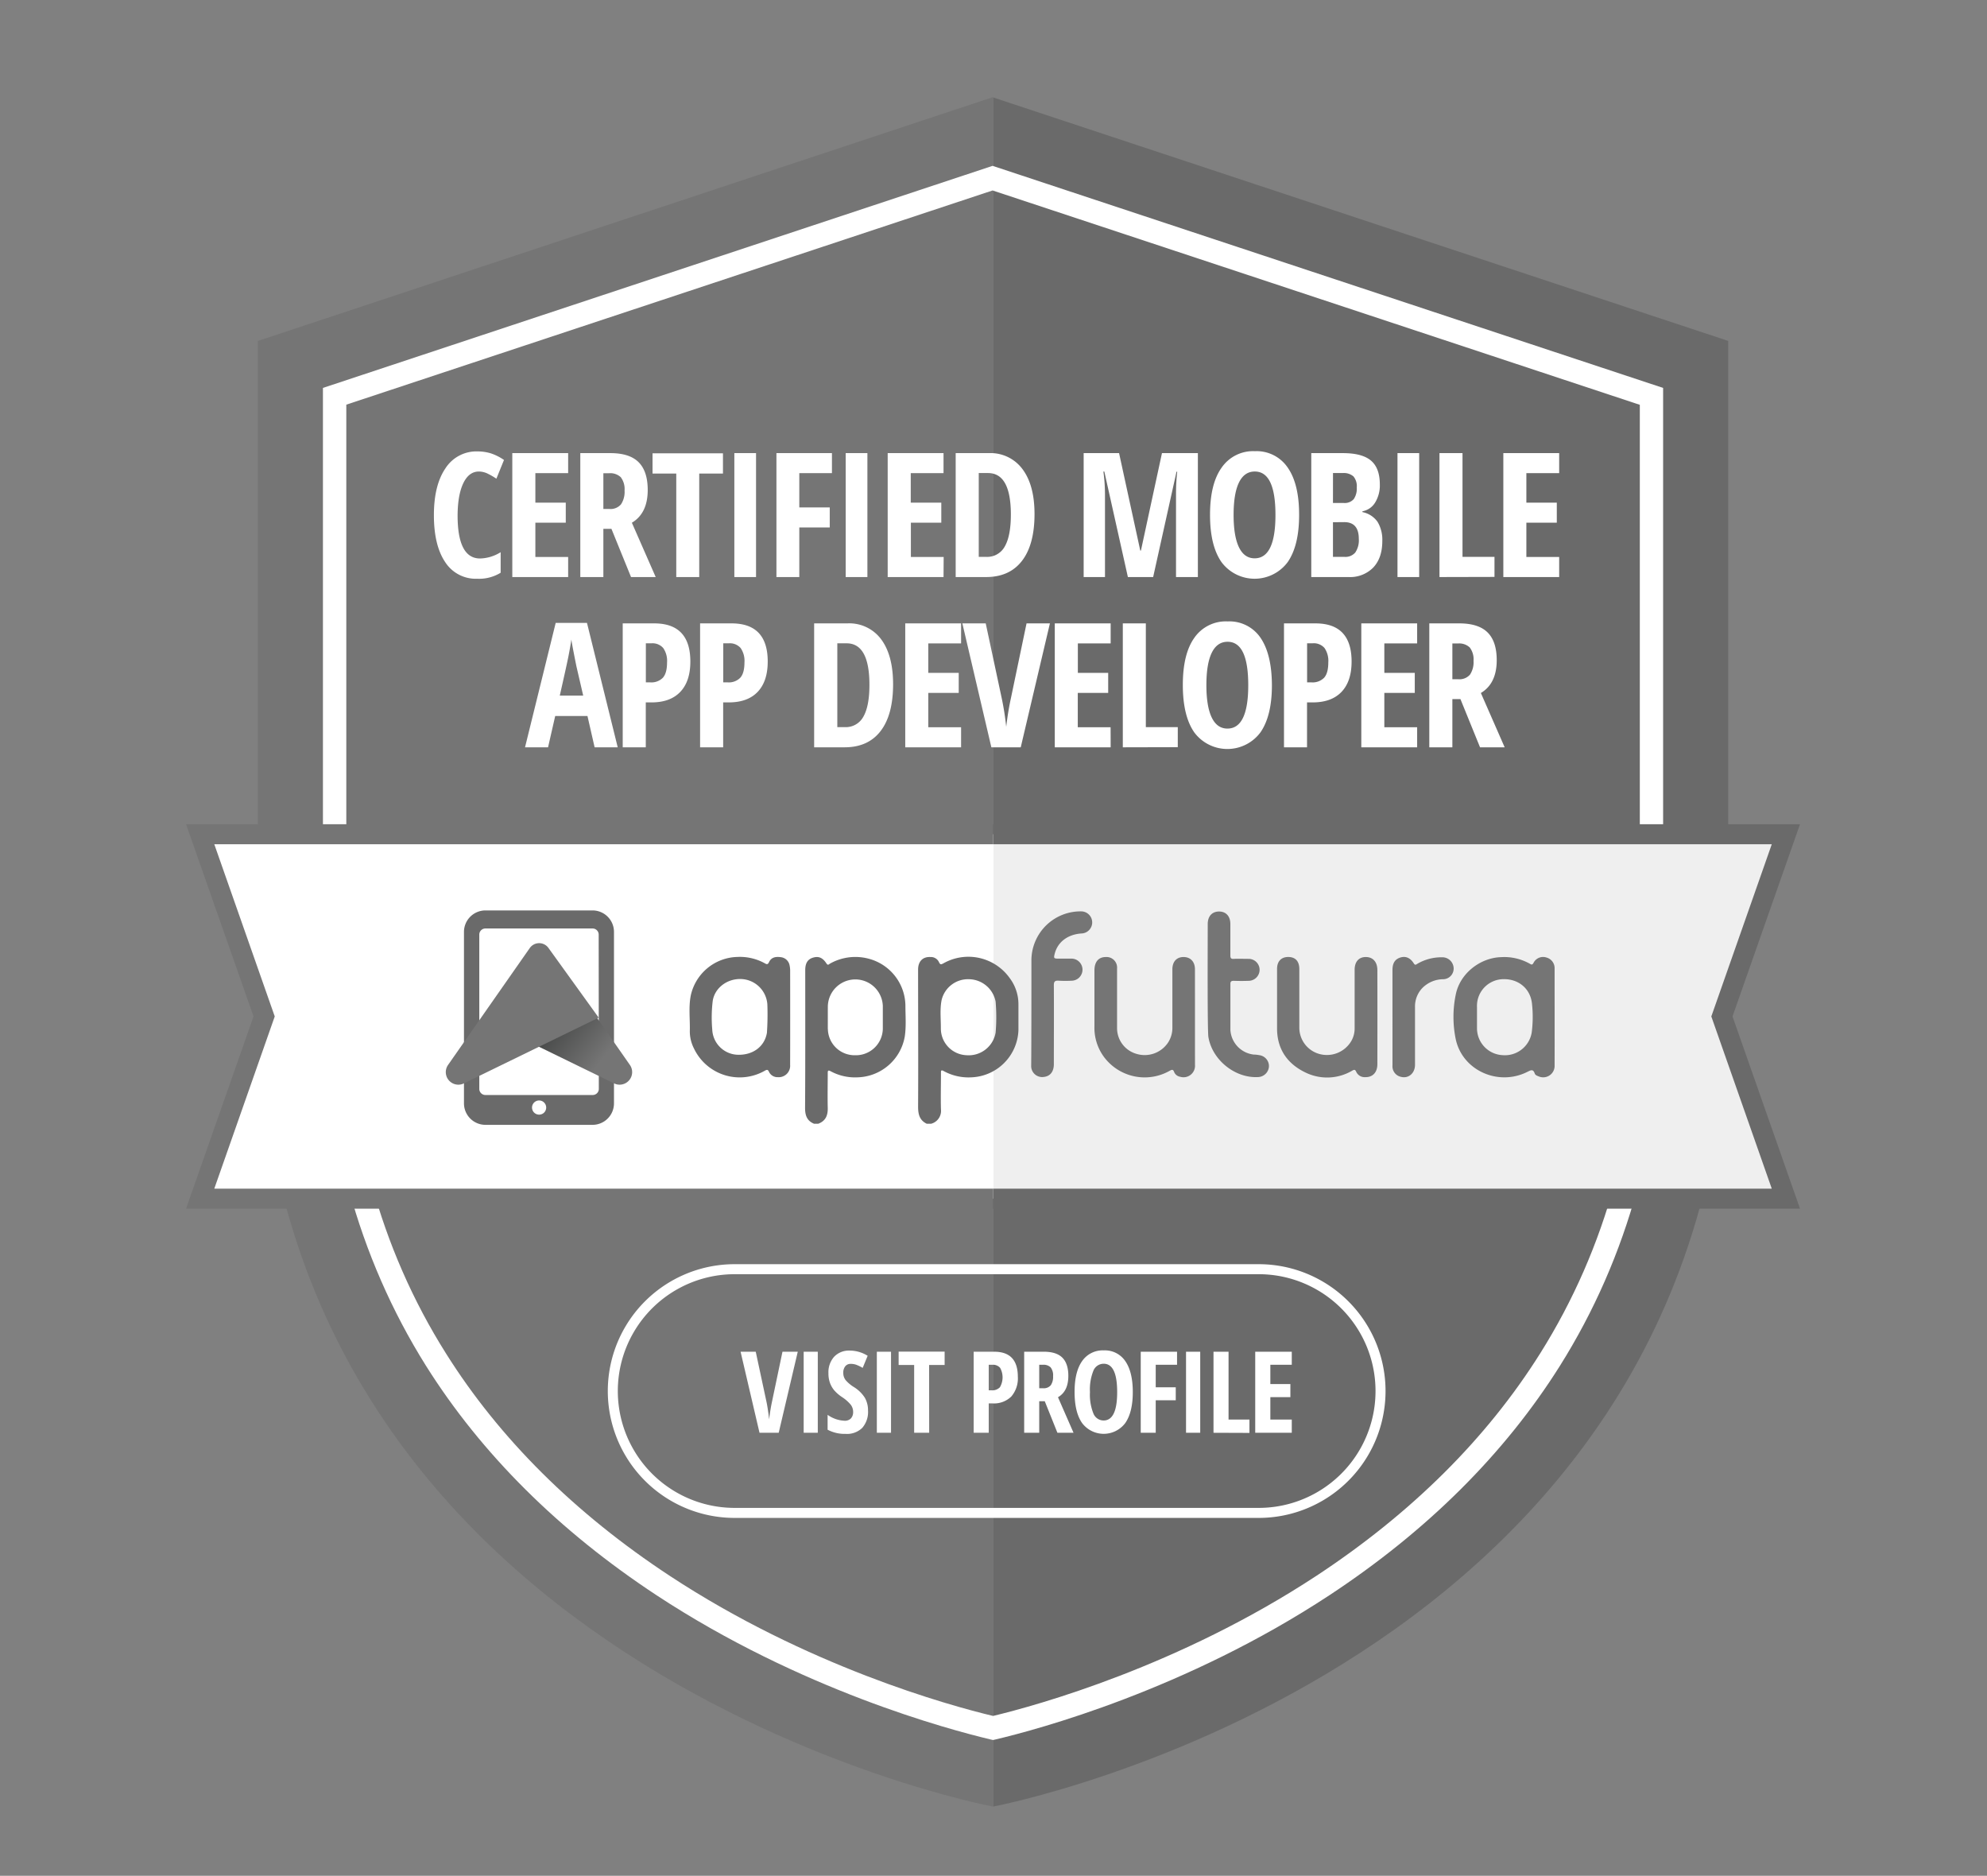
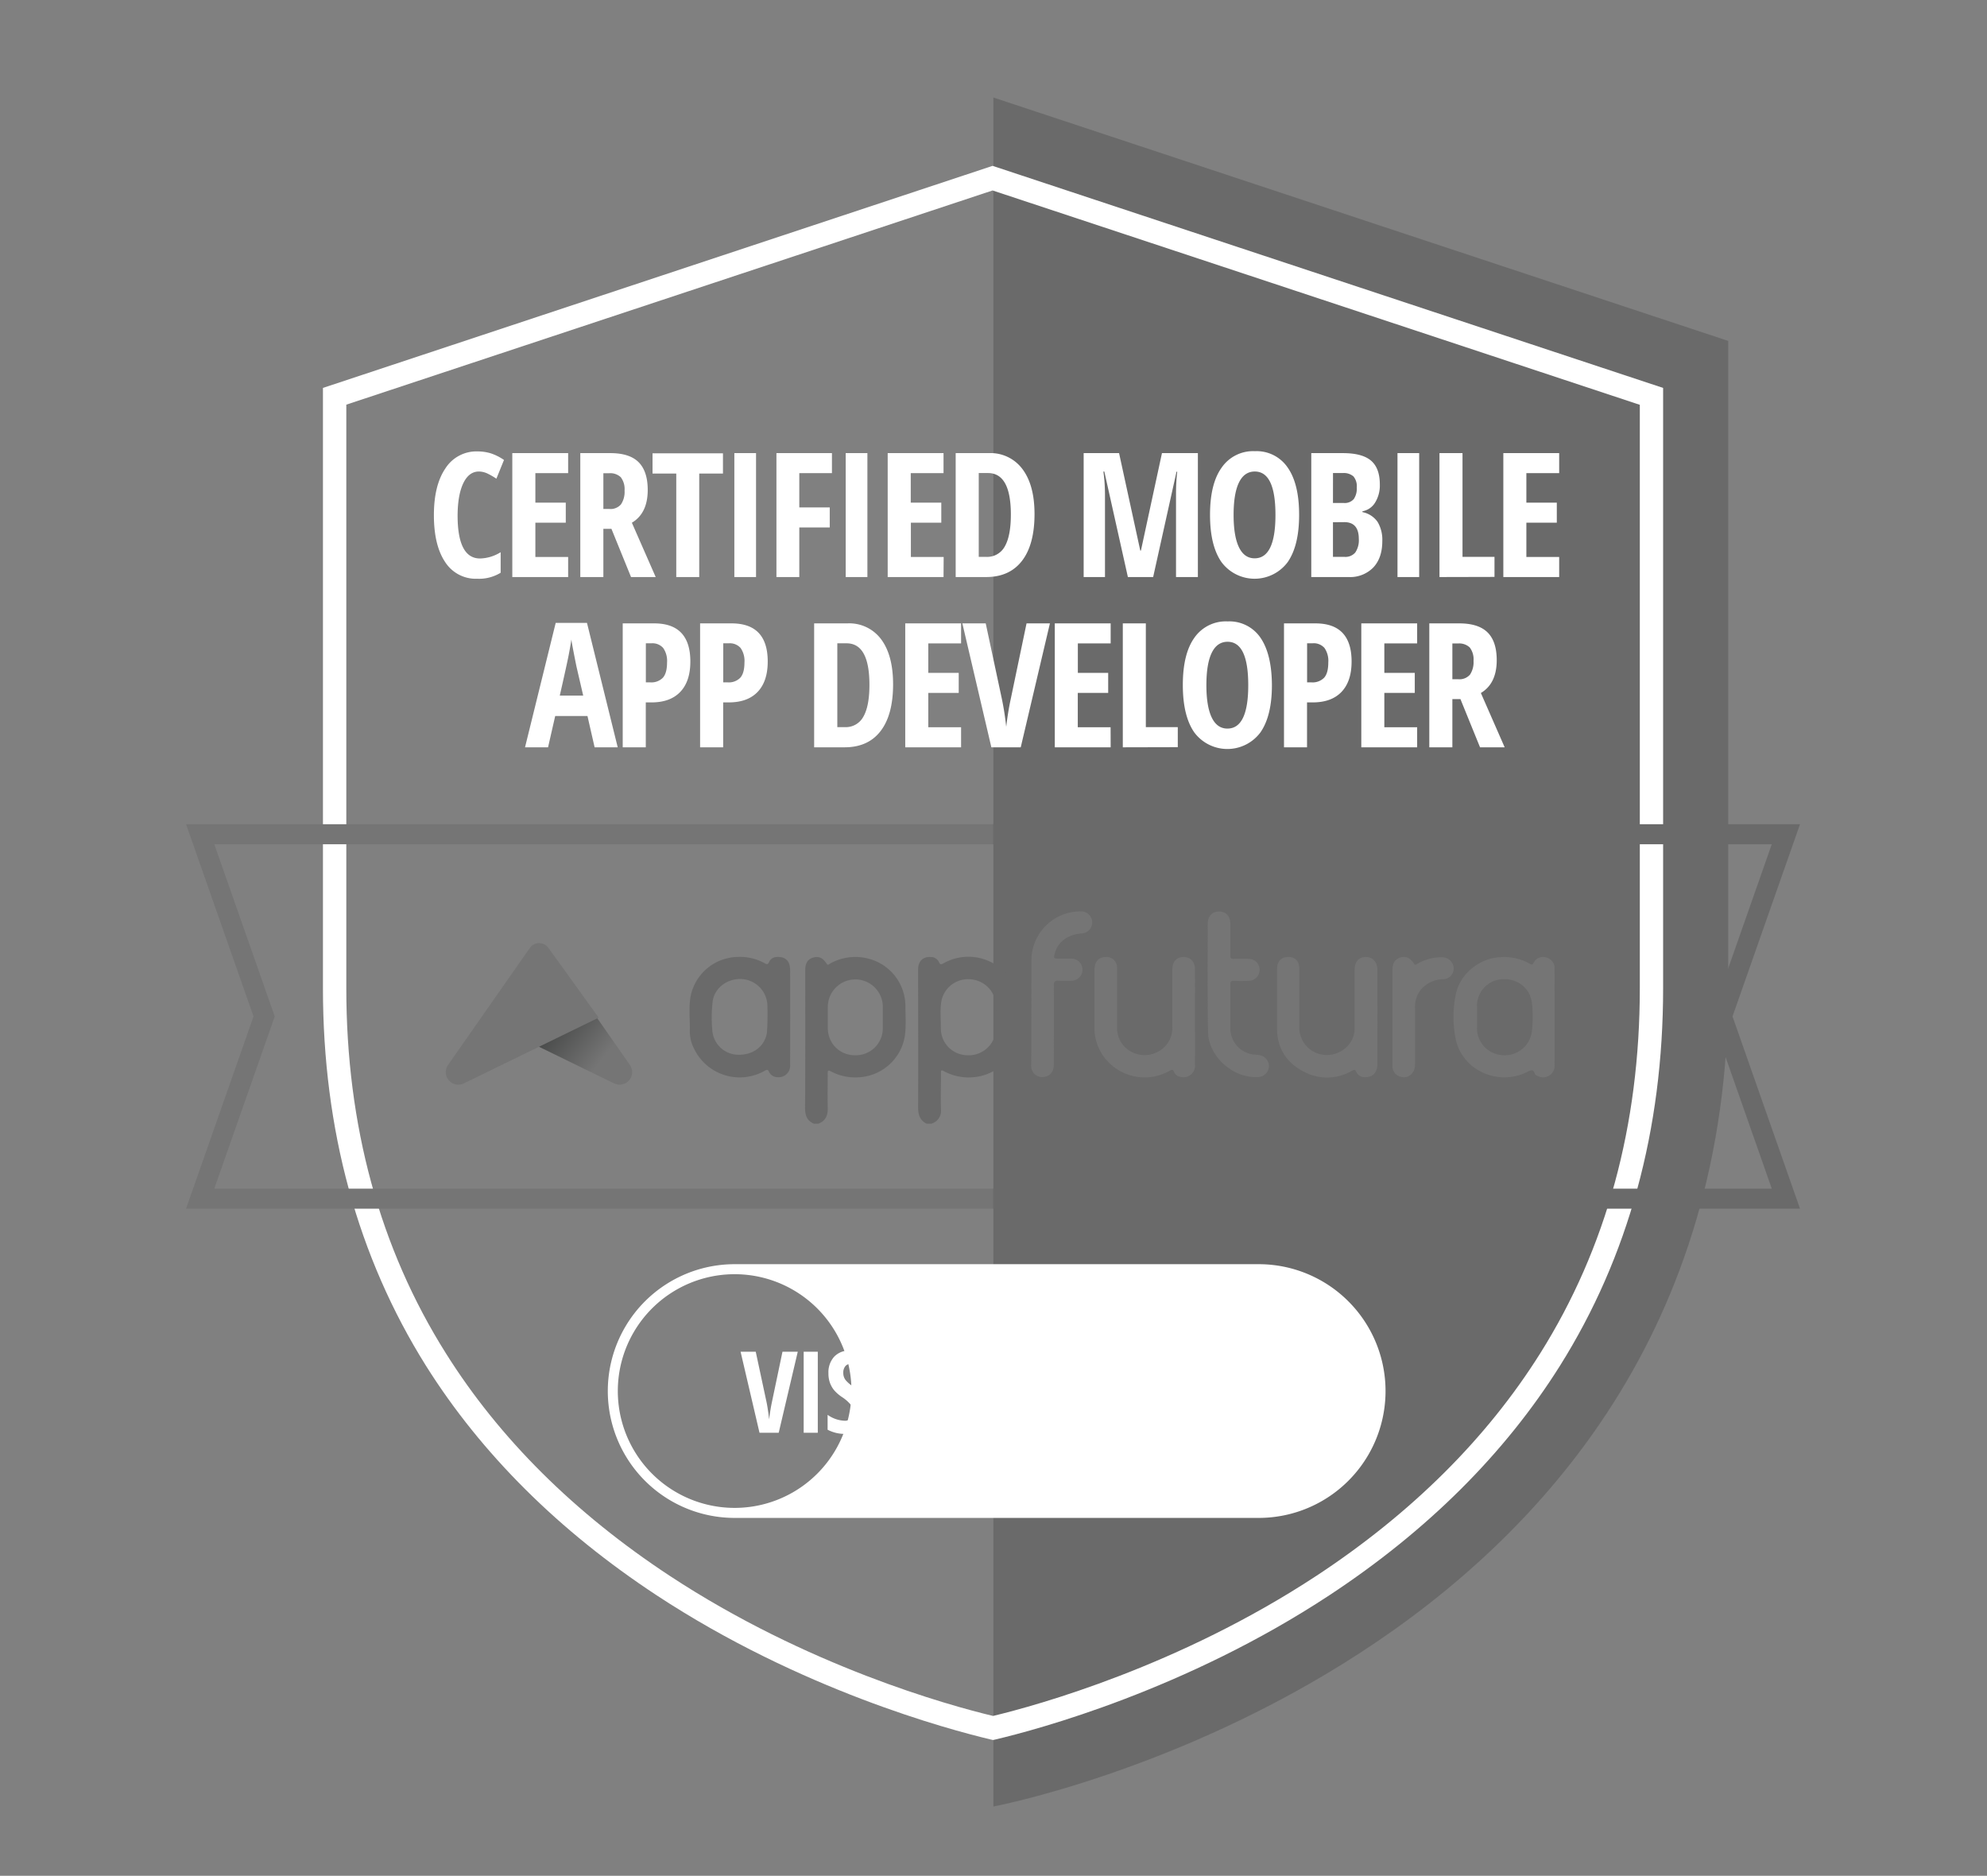
<svg xmlns="http://www.w3.org/2000/svg" viewBox="0 0 595.28 561.88">
  <rect x="0" y="0" width="595.28" height="561.88" fill="#808080" stroke="none" />
  <defs>
    <linearGradient id="linear-gradient" x1="162.28" y1="301.86" x2="180.98" y2="316.68" gradientUnits="userSpaceOnUse">
      <stop offset="0" stop-color="#3a3c3b" />
      <stop offset="1" stop-color="#757575" />
    </linearGradient>
    <style>.cls-1{fill:#757575}.cls-2{fill:#6a6a6a}.cls-3{fill:#fff}</style>
  </defs>
-   <path class="cls-1" d="M297.36 29.13l-220.11 73V296c0 203.76 220.11 245.13 220.11 245.13h.24V29.21z" />
  <path class="cls-2" d="M517.75 296V102.12L297.6 29.21v511.92S517.75 499.76 517.75 296z" />
  <path class="cls-3" d="M297.5 521.21l-.8-.18c-12.56-3-56.9-14.84-100-43.18-29.28-19.27-52.52-42.4-69.07-68.72-20.47-32.65-30.88-70.71-30.88-113.13V116.2l200.62-66.52 200.88 66.52V296c0 42.42-10.41 80.48-30.92 113.13-16.55 26.33-39.79 49.45-69.07 68.72-43.06 28.34-87.39 40.21-99.95 43.18zm-193.75-400V296c0 41.08 10 77.89 29.85 109.4 16 25.48 38.55 47.88 67 66.6 41.23 27.13 83.64 38.83 96.91 42 13.27-3.19 55.68-14.89 96.91-42 28.44-18.72 51-41.12 67-66.6 19.81-31.51 29.85-68.32 29.85-109.4V121.26l-193.9-64.21z" />
-   <path class="cls-3" d="M60.98 249.89l19.16 54.58-19.16 54.58h236.66V249.89H60.98z" />
-   <path fill="#efefef" d="M516.87 304.47l19.17-54.58h-238.4v109.16h238.4l-19.17-54.58z" />
  <path class="cls-3" d="M143.49 141.24q-3 0-4.68 3.48t-1.72 9.67q0 12.9 6.73 12.9a12.2 12.2 0 006.17-1.88v6.15a12.36 12.36 0 01-7 1.8 10.91 10.91 0 01-9.63-5q-3.36-5-3.37-14t3.47-14.09a11 11 0 019.64-5.05 13.55 13.55 0 013.89.56 15.4 15.4 0 014 2l-2.28 5.61a20.82 20.82 0 00-2.44-1.43 6.22 6.22 0 00-2.78-.72zm26.72 31.61h-16.73v-37.12h16.73v6h-9.82v8.83h9.11v6h-9.11v10.28h9.82zm10.55-14.44v14.44h-6.91v-37.12h9q5.75 0 8.47 2.72t2.73 8.3q0 7-4.75 9.83l7.14 16.27h-7.39l-5.87-14.44zm0-5.95h1.78a4.15 4.15 0 003.5-1.38 6.7 6.7 0 001.07-4.13 5.89 5.89 0 00-1.13-4 4.61 4.61 0 00-3.5-1.2h-1.72zm28.72 20.39h-6.88v-31h-7.11v-6.07h21.1v6.07h-7.11zm10.52 0v-37.12h6.5v37.12zm19.46 0h-6.85v-37.12h16.63v6h-9.78V152h9.12v6h-9.12zm13.9 0v-37.12h6.5v37.12zm29.31 0h-16.73v-37.12h16.73v6h-9.82v8.83H282v6h-9.11v10.28h9.82zm27.26-18.91q0 9.18-3.75 14.05t-10.78 4.86h-9.09v-37.12h9.93a11.89 11.89 0 0110.08 4.79q3.6 4.79 3.61 13.42zm-7.09.2q0-12.44-6.85-12.44h-2.77v25.11h2.23a6 6 0 005.59-3.16q1.8-3.17 1.8-9.51zm35.06 18.71l-7.06-31.61h-.28a51.82 51.82 0 01.48 6.7v24.91h-6.39v-37.12h10.61l6.35 29.18h.2l6.3-29.18h10.76v37.12h-6.55v-25.16a58.7 58.7 0 01.36-6.4h-.21l-7 31.56zm51.3-18.61q0 9.22-3.45 14.17a12.36 12.36 0 01-19.78 0q-3.47-4.93-3.46-14.23t3.49-14.12a11.42 11.42 0 019.95-4.91 11.24 11.24 0 019.85 4.94q3.41 4.91 3.4 14.15zm-19.63 0q0 6.34 1.6 9.68c1.07 2.21 2.63 3.32 4.7 3.32q6.24 0 6.24-13t-6.19-13c-2.1 0-3.68 1.11-4.75 3.31s-1.6 5.45-1.6 9.69zm23.27-18.51h9.47q5.79 0 8.43 2.25t2.64 7.15a9.78 9.78 0 01-1.4 5.39 5.61 5.61 0 01-3.81 2.63v.25a7.23 7.23 0 014.55 2.95 10.44 10.44 0 011.4 5.74c0 3.37-.91 6-2.71 7.91a9.71 9.71 0 01-7.4 2.85h-11.17zm6.5 14.93h3.17a3.61 3.61 0 003.07-1.17 5.61 5.61 0 00.89-3.48 4.55 4.55 0 00-1-3.31 4.42 4.42 0 00-3.2-1h-2.92zm0 5.77v10.38h3.48a3.85 3.85 0 003.21-1.32 6.53 6.53 0 001.05-4.09c0-3.32-1.45-5-4.36-5zm19.33 16.42v-37.12h6.5v37.12zm12.58 0v-37.12h6.9v31.08h9.58v6zm35.86 0h-16.73v-37.12h16.73v6h-9.83v8.83h9.12v6h-9.12v10.28h9.83zm-288.97 51l-2.14-9.37h-9.67l-2.14 9.37h-6.9l9.19-37.27h9.37l9.21 37.27zm-3.42-15.49l-2-8.63c-.11-.52-.38-1.84-.79-3.95s-.67-3.51-.75-4.22c-.22 1.45-.5 3.06-.84 4.81s-1.22 5.75-2.64 12zm32.1-10.2q0 5.91-3 9.07c-2 2.11-4.87 3.17-8.62 3.17h-1.73v13.45h-6.91v-37.12H196q10.82 0 10.82 11.43zm-13.33 6.24h1.32a4.81 4.81 0 003.78-1.39c.83-.93 1.25-2.46 1.25-4.57a6.75 6.75 0 00-1.15-4.33 4.26 4.26 0 00-3.53-1.41h-1.67zm36.51-6.24q0 5.91-3 9.07t-8.63 3.17h-1.72v13.45h-6.91v-37.12h9.42q10.84 0 10.84 11.43zm-13.33 6.24H218a4.81 4.81 0 003.78-1.39c.83-.93 1.25-2.46 1.25-4.57a6.75 6.75 0 00-1.15-4.33 4.27 4.27 0 00-3.53-1.41h-1.67zm50.89.54q0 9.18-3.75 14.05T253 223.85h-9.09v-37.12h9.93a11.89 11.89 0 0110.16 4.79q3.55 4.79 3.56 13.42zm-7.09.2q0-12.44-6.85-12.44h-2.77v25.11h2.23a6 6 0 005.59-3.16q1.8-3.16 1.8-9.51zm27.46 18.71H271.2v-37.12h16.73v6h-9.83v8.83h9.12v6h-9.12v10.28h9.83zm19.61-37.12h7l-8.74 37.12H297l-8.69-37.12h7l4.85 22.68a82.87 82.87 0 011.29 8.3c.36-3.07.81-5.83 1.35-8.3zm25.2 37.12H316v-37.12h16.74v6h-9.83v8.83H332v6h-9.11v10.28h9.83zm3.64 0v-37.12h6.9v31.08h9.57v6zm44.67-18.61q0 9.22-3.46 14.17a12.36 12.36 0 01-19.78 0q-3.45-4.93-3.45-14.23t3.45-14.13a11.45 11.45 0 0110-4.91 11.25 11.25 0 019.85 4.94q3.34 4.92 3.39 14.16zm-19.63 0q0 6.34 1.6 9.68c1.07 2.21 2.63 3.32 4.7 3.32q6.24 0 6.24-13t-6.19-13c-2.1 0-3.68 1.11-4.75 3.31s-1.6 5.45-1.6 9.69zm43.5-7.08q0 5.91-3 9.07t-8.62 3.17h-1.73v13.45h-6.9v-37.12h9.42q10.83 0 10.83 11.43zm-13.33 6.24h1.32a4.82 4.82 0 003.79-1.4c.83-.93 1.24-2.46 1.24-4.57a6.81 6.81 0 00-1.14-4.33 4.27 4.27 0 00-3.53-1.41h-1.68zm32.97 19.45h-16.73v-37.12h16.73v6h-9.83v8.83h9.12v6h-9.12v10.28h9.83zm10.55-14.44v14.44h-6.91v-37.12h9c3.82 0 6.65.91 8.47 2.72s2.73 4.58 2.73 8.3q0 7-4.75 9.83l7.13 16.27h-7.38l-5.87-14.44zm0-5.95h1.77a4.16 4.16 0 003.51-1.38 6.71 6.71 0 001.06-4.13 5.84 5.84 0 00-1.13-4 4.57 4.57 0 00-3.49-1.2h-1.72zM234.42 404.9H239l-5.71 24.28h-5.75l-5.67-24.28h4.54l3.18 14.83q.42 1.89.84 5.43c.23-2 .53-3.81.88-5.43zm6.35 24.28V404.9H245v24.28zm19.28-6.69a7.28 7.28 0 01-1.72 5.21 6.51 6.51 0 01-5 1.81 10.88 10.88 0 01-5.39-1.25v-4.46a9.35 9.35 0 005 1.77 2.51 2.51 0 002-.71 2.79 2.79 0 00.65-1.94 3.54 3.54 0 00-.78-2.22 11.7 11.7 0 00-2.57-2.23 11.57 11.57 0 01-2.37-2.07 7.55 7.55 0 01-1.24-2.22 8.25 8.25 0 01-.44-2.85 6.93 6.93 0 011.73-4.95 6.12 6.12 0 014.66-1.82 10.17 10.17 0 015.36 1.56l-1.49 3.62a13.66 13.66 0 00-1.67-.83 4.69 4.69 0 00-1.87-.37 2 2 0 00-1.68.72 3 3 0 00-.59 2 3.4 3.4 0 00.7 2.14 10.44 10.44 0 002.47 2.08 10.25 10.25 0 013.31 3.25 7.63 7.63 0 01.93 3.76zm2.64 6.69V404.9h4.25v24.28zm15.68 0h-4.5v-20.31h-4.65v-4H283v4h-4.65zm26.56-16.81a8.34 8.34 0 01-1.95 5.94 7.38 7.38 0 01-5.64 2.07h-1.13v8.8h-4.51V404.9h6.16q7.06 0 7.07 7.47zm-8.72 4.09h.87a3.14 3.14 0 002.47-.91 5.85 5.85 0 00.07-5.82 2.79 2.79 0 00-2.31-.92h-1.1zm15.13 3.27v9.45h-4.51V404.9h5.91c2.5 0 4.35.6 5.53 1.78s1.79 3 1.79 5.43c0 3.07-1 5.21-3.1 6.42l4.66 10.65h-4.83l-3.79-9.45zm0-3.89h1.17a2.73 2.73 0 002.29-.9 4.4 4.4 0 00.69-2.7 3.85 3.85 0 00-.73-2.65 3 3 0 00-2.29-.78h-1.13zm28.03 1.16q0 6-2.25 9.26a8.09 8.09 0 01-12.94 0c-1.5-2.15-2.25-5.26-2.25-9.31s.75-7.09 2.25-9.23a7.47 7.47 0 016.51-3.22 7.36 7.36 0 016.44 3.23c1.5 2.17 2.24 5.27 2.24 9.27zm-12.83 0a15 15 0 001 6.32 3.31 3.31 0 003.07 2.18q4.08 0 4.08-8.5t-4.05-8.5a3.32 3.32 0 00-3.1 2.16 15 15 0 00-1 6.34zm19.7 12.18h-4.49V404.9h10.88v3.91h-6.39v6.74h6v3.9h-6zm9.08 0V404.9h4.25v24.28zm8.23 0V404.9h4.51v20.32h6.26v4zm23.45 0h-10.95V404.9H387v3.91h-6.42v5.77h6v3.92h-6v6.72H387z" />
-   <path class="cls-3" d="M377.09 454.68h-157a38 38 0 010-76h157a38 38 0 110 76zm-157-73a35 35 0 000 70h157a35 35 0 100-70z" />
-   <path class="cls-2" d="M177.51 272.71h-32.07a6.44 6.44 0 00-6.44 6.43v51.36a6.44 6.44 0 006.44 6.44h32.07a6.43 6.43 0 006.43-6.44v-51.36a6.43 6.43 0 00-6.43-6.43zm-16 61.17a2.12 2.12 0 112.12-2.12 2.11 2.11 0 01-2.16 2.12zm17.89-7.71a1.83 1.83 0 01-1.83 1.83h-32.15a1.83 1.83 0 01-1.83-1.83v-46.23a1.83 1.83 0 011.83-1.82h32.11a1.83 1.83 0 011.83 1.82z" />
+   <path class="cls-3" d="M377.09 454.68h-157a38 38 0 010-76h157a38 38 0 110 76zm-157-73a35 35 0 000 70a35 35 0 100-70z" />
  <path d="M169.63 291.68L188.71 319a3.76 3.76 0 01-4.73 5.53l-34.63-16.89z" fill="url(#linear-gradient)" />
  <path class="cls-1" d="M158.7 284l-24.47 35a3.76 3.76 0 004.73 5.53l40.4-19.7-15.05-20.88a3.43 3.43 0 00-5.61.05z" />
  <path class="cls-2" d="M277.64 336.61c-2.2-1.07-2.6-2.9-2.59-5.19.08-13.65 0-27.31 0-41 0-2.46 1.41-3.87 3.71-3.75a2.67 2.67 0 012.55 1.54c.36.81.66.71 1.33.35a15.19 15.19 0 0119.87 4.44 13 13 0 012.6 7.83v7.75A14.67 14.67 0 01291 322.71a15.46 15.46 0 01-8.23-1.85c-.94-.54-.87 0-.87.66 0 3.59-.1 7.18 0 10.77a4 4 0 01-2.94 4.32zM298.27 300a8.25 8.25 0 00-8-6.68 8.12 8.12 0 00-8.18 6.26c-.55 2.81-.2 5.67-.22 8.5a8 8 0 007.64 8 8.18 8.18 0 008.77-6.8 55.43 55.43 0 00-.01-9.28zm-54.39 36.61c-2.17-.9-2.7-2.54-2.69-4.81.09-13.74.05-27.48.05-41.21 0-2.1.75-3.28 2.38-3.75s2.83 0 4 1.79c.43.66.74.18 1.06 0a15.49 15.49 0 0111.84-1.38 14.72 14.72 0 0110.73 13.85c0 3.15.28 6.3-.2 9.44a14.77 14.77 0 01-14.15 12.17 15.31 15.31 0 01-8-1.8c-.87-.48-.93-.12-.92.61 0 3.42-.08 6.83 0 10.24.08 2.3-.59 4-2.84 4.85zm4.14-28.4a8 8 0 008.12 7.88 8.07 8.07 0 008.34-7.85v-6.95a8.24 8.24 0 00-16.47.1c-.01 1.09-.01 5.61-.01 6.82zm-11.31 10.73a3.42 3.42 0 01-3.66 3.72 2.81 2.81 0 01-2.67-1.6c-.34-.73-.61-.68-1.24-.34a15.16 15.16 0 01-21.23-6.64 11.31 11.31 0 01-1.25-5.18c.1-3.58-.41-7.19.29-10.73a14.67 14.67 0 0113.89-11.52 15.43 15.43 0 018.34 1.93c.58.34.88.31 1.19-.35.72-1.55 2.12-1.72 3.58-1.51a3 3 0 012.6 2.45 7.4 7.4 0 01.17 1.69c.01 4.64.02 23.35-.01 28.08zm-6.82-18.08a8.16 8.16 0 00-7.55-7.58c-4.34-.3-8.22 2.58-8.82 6.56a41 41 0 00-.14 8.51 7.89 7.89 0 007.46 7.59c4.6.21 8.21-2.36 8.92-6.57a81.89 81.89 0 00.13-8.51z" />
  <path class="cls-1" d="M465.74 319.13a3.42 3.42 0 01-4.81 3.28c-.46-.18-1-.39-1.14-.84-.48-1.43-1.2-1-2.19-.51-8.79 4.43-19.6-.46-21.51-9.93a33 33 0 01.08-13.42c1.31-6.11 7.19-10.77 13.46-11a15.61 15.61 0 018.73 2c.52.31.74.3 1.07-.3a3.2 3.2 0 013.93-1.57 3.28 3.28 0 012.38 3.25v.26c0 4.72.02 23.97 0 28.78zM442.49 308a8.06 8.06 0 007.59 8.06 8.15 8.15 0 008.8-6.77 36.14 36.14 0 00.11-8.38c-.37-4.73-4.08-7.81-8.85-7.6a8 8 0 00-7.65 8.39zM358 318.94a3.44 3.44 0 01-4.42 3.6 2.35 2.35 0 01-1.81-1.39c-.34-1-.8-.69-1.44-.35a15.19 15.19 0 01-19.58-4.18 14.71 14.71 0 01-2.87-9.22v-16.68c0-2.65 1.24-4.05 3.43-4.05a3.16 3.16 0 013.35 3.39v17.73a8 8 0 005.79 7.88 8.42 8.42 0 009.49-3.38 8.06 8.06 0 001.29-4.6v-17.33c0-2.3 1.27-3.69 3.34-3.69s3.41 1.39 3.42 3.64c.01 4.77.01 23.85.01 28.63zm54.64-.16c0 2.47-1.43 3.94-3.64 3.87a2.74 2.74 0 01-2.68-1.57c-.39-.89-.72-.63-1.34-.3a14.77 14.77 0 01-13.8.52c-5.42-2.57-8.53-6.92-8.59-13.07v-18c0-2.28 1.27-3.6 3.42-3.57s3.25 1.36 3.25 3.62v17.47a8.18 8.18 0 006.15 8 8.48 8.48 0 009.47-4 7.52 7.52 0 00.95-3.77v-17.47c0-2.41 1.23-3.83 3.33-3.84s3.47 1.43 3.48 3.88c.02 4.72.02 23.55 0 28.23zm-50.82-41.98c0-2.35 1.3-3.77 3.42-3.76s3.35 1.48 3.36 3.72v9.46c0 .81.24 1.06 1.05 1 1.45-.07 2.9 0 4.35 0a3.29 3.29 0 013.36 3.17 3.32 3.32 0 01-3.26 3.41c-1.5.06-3 .05-4.49 0-.71 0-1 .17-1 .95v13.78a7.9 7.9 0 007 7.36c.57 0 1.14.08 1.7.18a3.32 3.32 0 012.85 3.39 3.38 3.38 0 01-3.27 3.17c-6.9.38-13.74-5.15-14.87-12-.33-2.06-.2-28.53-.2-33.83zM309 287.38A14.71 14.71 0 01324.08 273a3.31 3.31 0 010 6.61c-4.16.25-7.2 2.53-8.1 6.07-.35 1.37-.27 1.47 1.18 1.47h3.95a3.31 3.31 0 01.11 6.61 37 37 0 01-4.08 0c-1.09-.07-1.42.25-1.42 1.37.05 7.88 0 15.75 0 23.62 0 2.25-1.09 3.63-3 3.84a3.29 3.29 0 01-3.79-3.37c.07-5.42.07-26.68.07-31.84zm108.17 3.16c0-2 .72-3.18 2.29-3.7s3 0 4.09 1.73c.44.7.73.32 1.12.1a14.22 14.22 0 017.29-1.92 3.39 3.39 0 013.53 3.16 3.18 3.18 0 01-3.08 3.41 8.89 8.89 0 00-6.44 2.79 8 8 0 00-2.05 5.64v17.19c0 2.59-2 4.23-4.26 3.61a3.22 3.22 0 01-2.49-3.41z" />
-   <path fill="none" d="M82.31 304.47L64.2 356.05h233.3V252.89H64.2l18.11 51.58z" />
  <path class="cls-1" d="M64.2 356.05l18.11-51.58-18.11-51.58h233.3v-6H55.74l20.21 57.58-20.21 57.58H297.5v-6H64.2z" />
  <path class="cls-2" d="M519.04 304.47l20.22-57.58H297.5v6h233.3l-18.11 51.58 18.11 51.58H297.5v6h241.76l-20.22-57.58z" />
</svg>